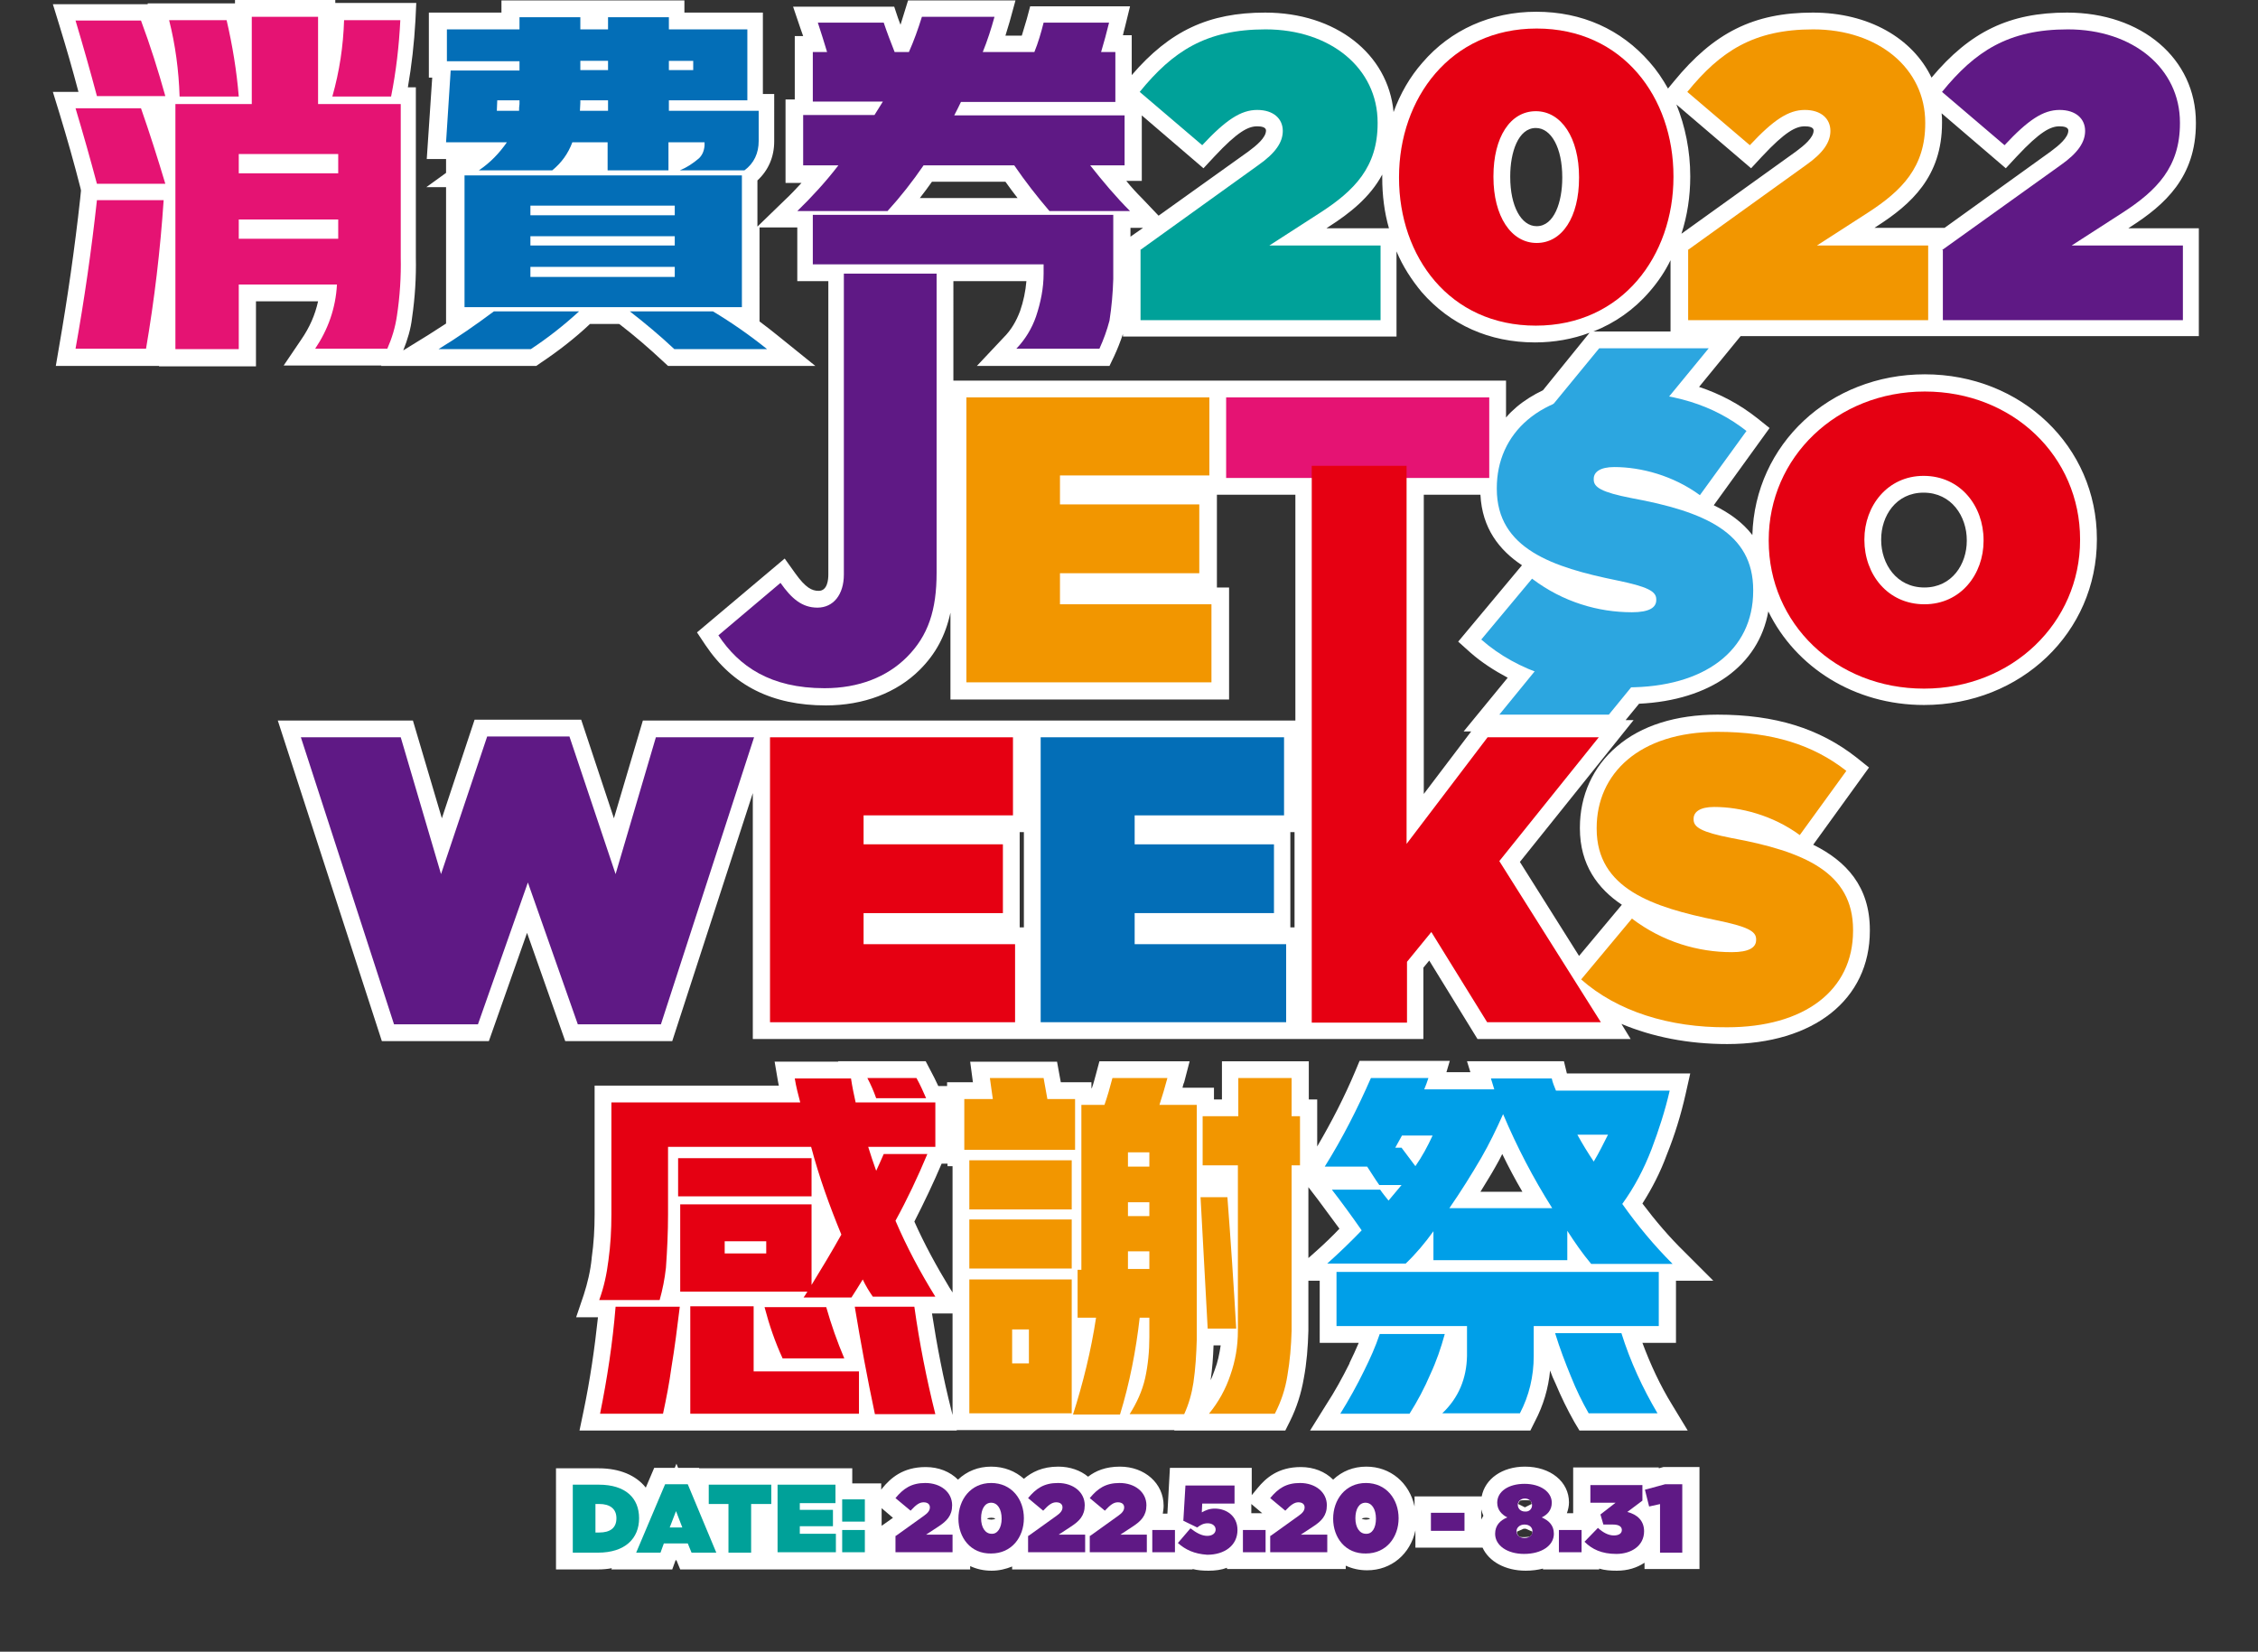
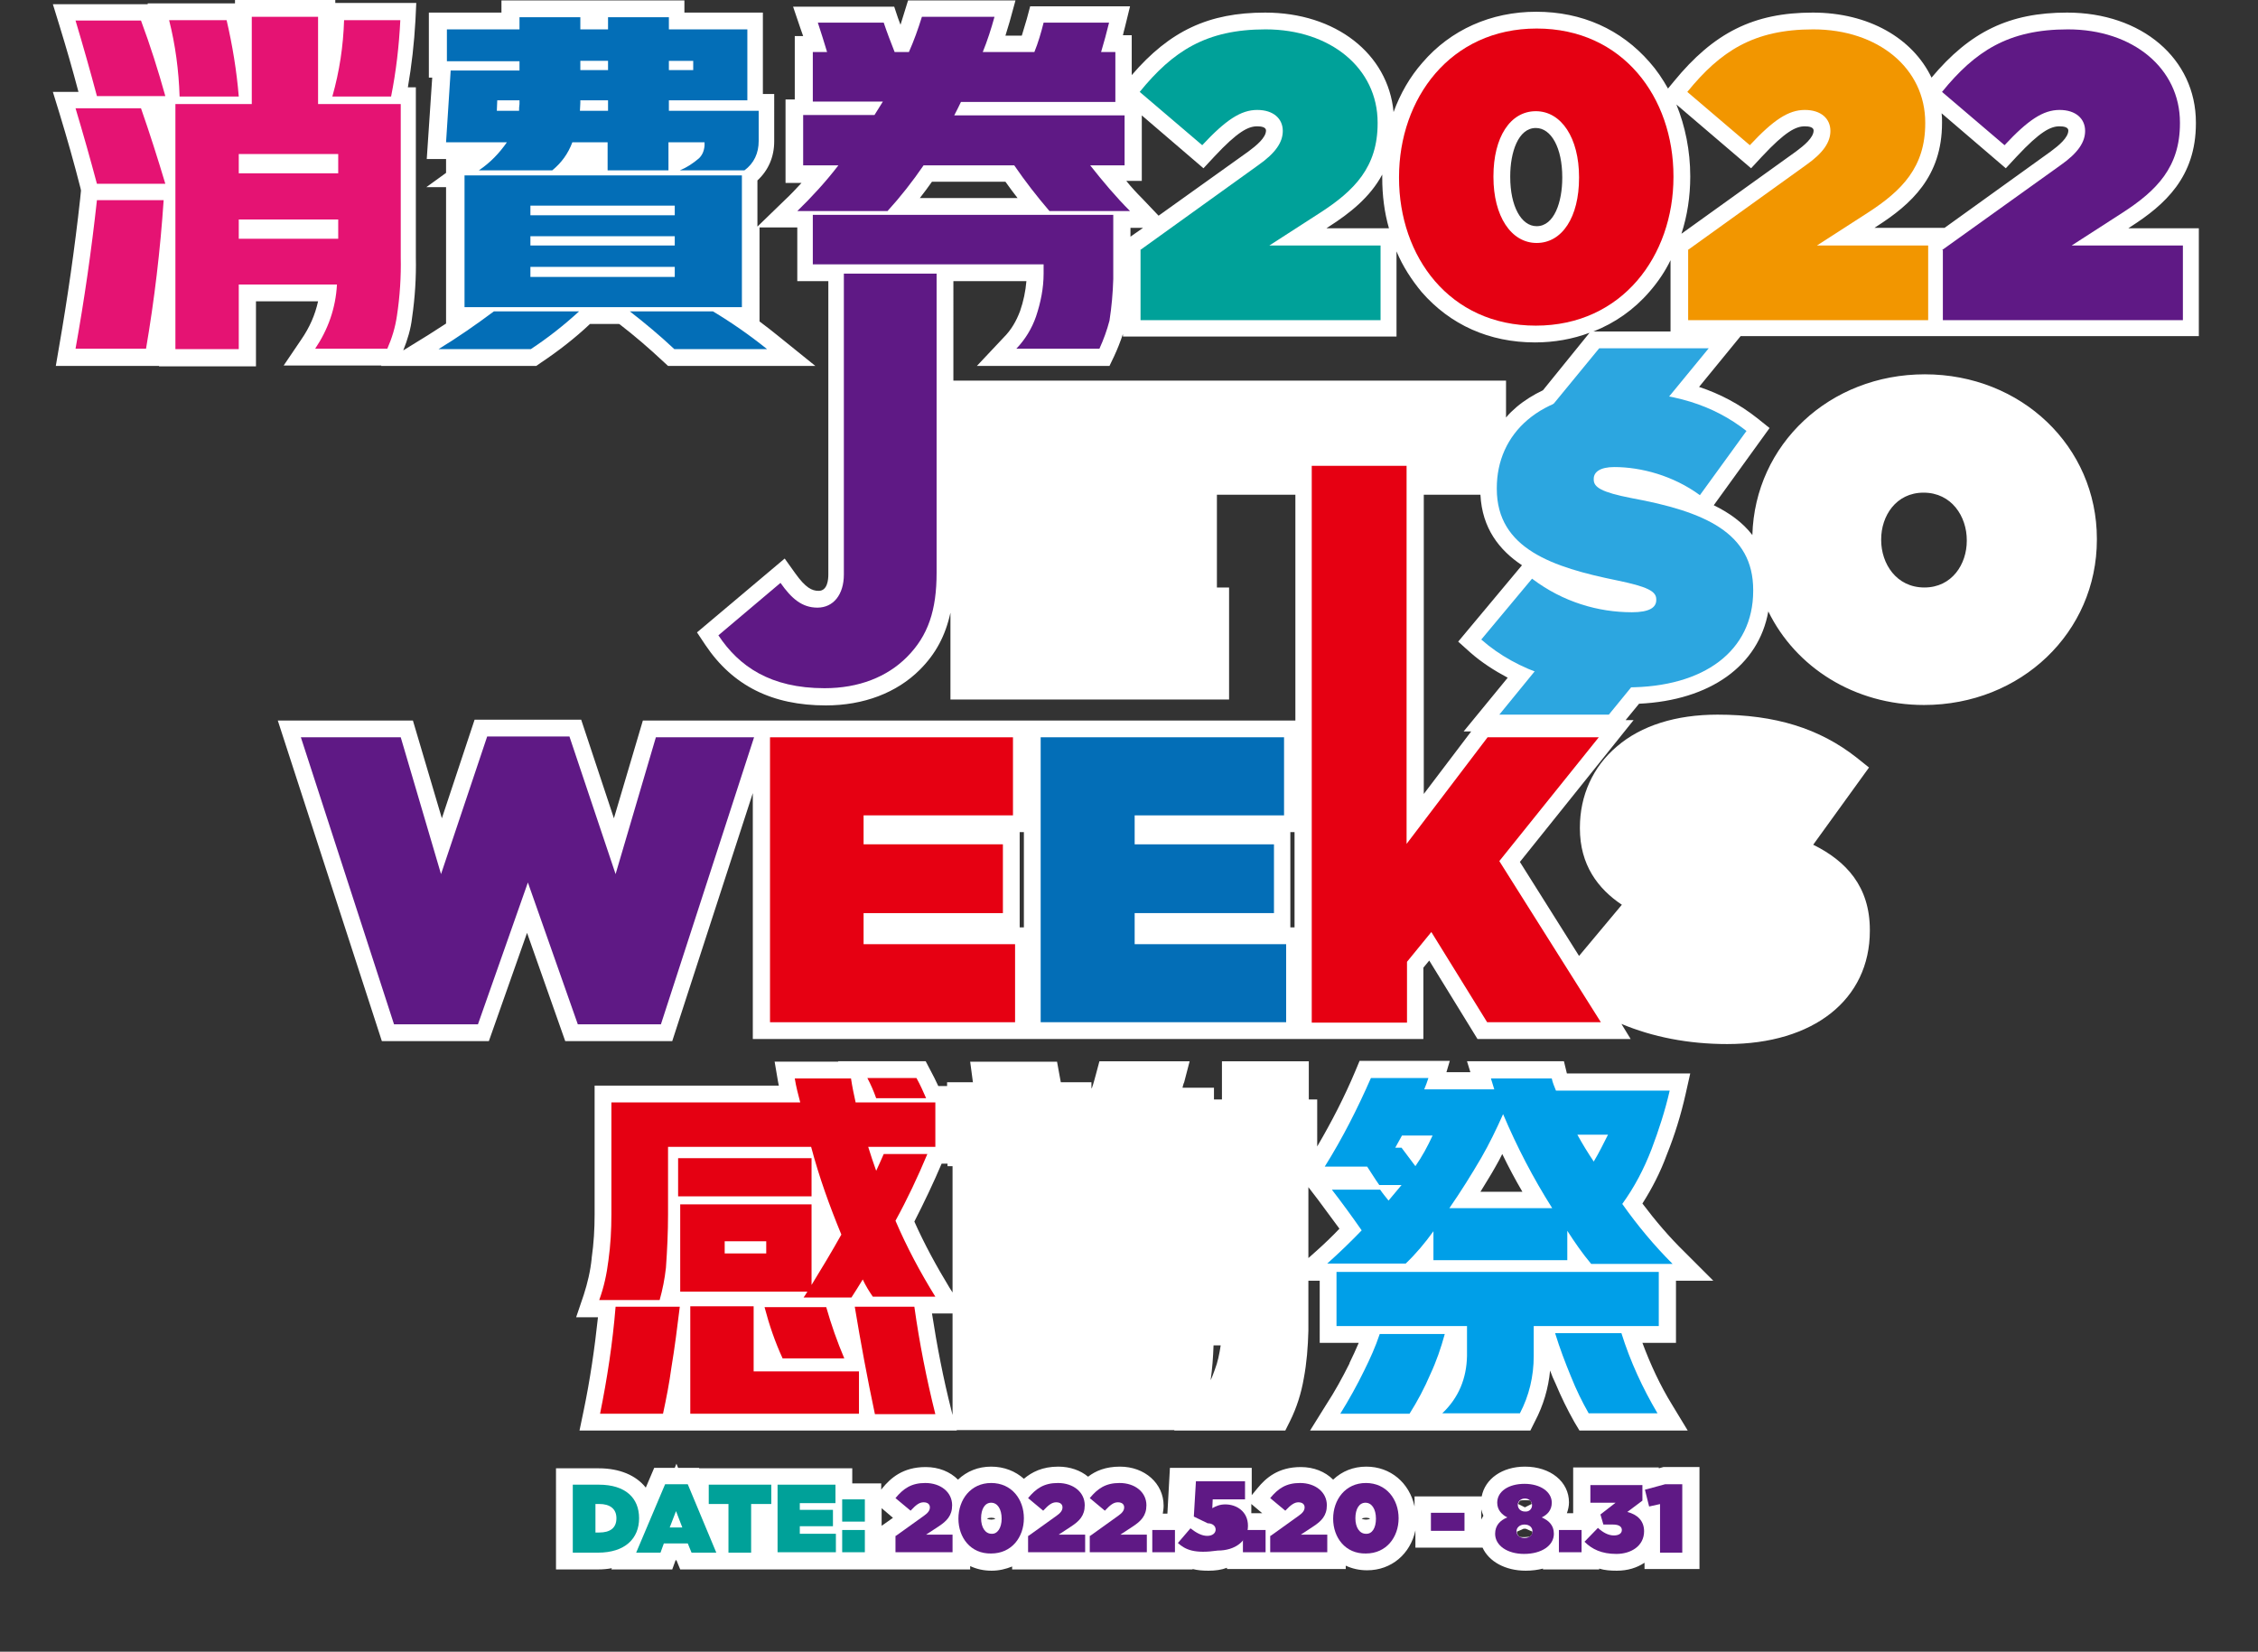
<svg xmlns="http://www.w3.org/2000/svg" version="1.1" id="圖層_2" x="0px" y="0px" viewBox="0 0 538.1 393.6" style="enable-background:new 0 0 538.1 393.6;" xml:space="preserve">
  <rect x="0" y="0" width="538.1" height="393.6" fill="#333333" stroke="none" />
  <style type="text/css">
	.st0{fill:#FFFFFF;}
	.st1{fill:#E50012;}
	.st2{fill:#F29600;}
	.st3{fill:#009FE8;}
	.st4{fill:#5F1985;}
	.st5{fill:#E51373;}
	.st6{fill:#2CA6E0;}
	.st7{fill:#E60012;}
	.st8{fill:#036EB7;}
	.st9{fill:#00A199;}
</style>
  <g>
    <path class="st0" d="M391.4,286.8c2.3-3.6,4.3-7.5,5.8-11.6c1.9-4.7,3.4-9.6,4.5-14.5l1.1-4.9h-29.4l-0.7-2.9h-23.1l0.8,2.6h-5.7   l0.8-2.7H324l-1,2.4c-2.6,6.2-5.7,12.2-9.1,18V262h-2v-9.1h-20.7v9.1h-1.9v-2.8h-7.5c0.1-0.4,0.2-0.9,0.4-1.3l1.3-5H262l-0.8,3   c-0.3,1.1-0.6,2.3-1,3.4h-0.1v-1.4h-7.3c-0.1-0.5-0.2-1.1-0.3-1.6l-0.6-3.3h-20.7l0.6,4.5c0,0.1,0,0.3,0.1,0.4h-6.2v0.9h-2.1   c-0.6-1.3-1.2-2.5-1.9-3.8l-1.1-2.1h-20.9l0.1,0.1h-15.2l0.8,4.7c0.1,0.3,0.1,0.7,0.2,1h-43.9v30.7c0,3.5-0.2,6.9-0.7,10.4l0,0.1   c-0.3,3-1,5.9-1.9,8.7l-1.8,5.3h5.2c-0.8,7.5-1.9,15-3.4,22.2l-1,4.8H228l0-0.1h51.9l-0.1,0.1h26.5l1.1-2.2   c1.6-3.2,2.7-6.7,3.3-10.2c0.7-3.7,1-7.5,1.1-11.4v-11.9h2.7V320h9.3c-0.7,1.6-1.4,3.2-2.2,4.8l0,0.1c-1.7,3.4-3.5,6.7-5.6,9.9   l-3.8,6.1h52.5l1.1-2.2c2-3.8,3.2-7.9,3.6-12.1c0.4,1.1,0.8,2.1,1.3,3.1c1.3,3.1,2.8,6.2,4.5,9.2l1.2,2h25.8l-3.7-6.1   c-2.9-4.7-5.2-9.7-7.1-14.8h8v-14.8h8.9l-6.8-6.8C397.8,294.8,394.5,290.9,391.4,286.8z M352.8,284c1.2-2,2.5-4,3.6-6l0,0   c0.6-1,1.1-2,1.6-3c1.5,3.1,3.1,6.1,4.8,9H352.8z M289.2,320.6h1.7c-0.3,2-0.7,4-1.4,5.8c-0.3,0.8-0.6,1.7-1,2.5   C288.9,326.2,289.1,323.4,289.2,320.6z M224.4,277.3h1.4v0.6h1.2V308l-0.7-1.1c-3.1-5.1-6-10.4-8.4-15.8   C220.2,286.6,222.4,282,224.4,277.3z M226.7,336c-1.9-7.5-3.4-15.2-4.6-23h4.9v24.2L226.7,336z M313.6,298.2l-1.8,1.6v-16.9l2.3,3   c1.7,2.3,3.4,4.6,5.1,6.9C317.4,294.7,315.5,296.5,313.6,298.2z" />
    <path class="st0" d="M458.8,80.1h4.6h60.6V54.4h-16.8l0.6-0.4c8.1-5.2,15.5-11.8,15.5-24.6v-0.2c0-15.2-12.9-26.2-30.7-26.2   c-13.7,0-23.1,4.5-32.3,15.5c-4.5-9.4-15-15.5-28.3-15.5c-14.1,0-23.6,4.8-33.1,16.4l-1.4,1.7c-1.3-2.3-2.7-4.4-4.4-6.3   c-6.8-7.8-16.1-12-27-12c-10.8,0-20.4,4.3-27.1,12.1c-3,3.4-5.3,7.4-6.9,11.8c-1.3-13.9-13.8-23.7-30.6-23.7   c-13.4,0-22.7,4.3-31.8,14.9V8.4h-2.1c0.2-0.7,0.3-1.4,0.5-2l1.2-4.9h-23.8l-0.8,3c-0.4,1.4-0.8,2.7-1.2,4h-3.9   c0.3-1.1,0.7-2.2,1-3.3l1.4-5.1h-25.6l-0.9,2.9c-0.3,1-0.6,1.9-0.9,2.9c-0.2-0.5-0.4-1.1-0.6-1.6l-0.9-2.7h-24.1l1.8,5.3   c0.2,0.6,0.4,1.1,0.6,1.7h-2v15.1h-2.2v19.9h3.8c-1.3,1.4-2.6,2.8-4,4.1l-6.5,6.3V43c2.6-2.4,4-5.6,4-9.3V22.4h-2.7V3h-18.7V0.1   h-43.6V3h-17.3v15.5h0.8l-1.3,19.4h4.6v3.3l-4.7,3.4h4.7v32.5c-1.4,0.9-2.8,1.8-4.2,2.7l-6,3.7c1-2.5,1.8-5.1,2.1-7.8   c0.7-4.8,1-9.6,0.9-14.4V20.8h-1.9c0.9-5.2,1.5-10.5,1.8-15.9l0.2-4.2H79.9V0H56v0.8H35.2l0,0.2H12.6l1.6,5.2   c1.6,5.2,3.1,10.4,4.5,15.7h-6.1l1.6,5.2c1.8,5.9,3.5,11.9,5,17.8l0.1,0.5l-0.2,2c-1.3,11.8-3,23.6-5,35.1l-0.8,4.7h24.6v0.1h23.1   V71.8h14.8c-0.7,3.2-2,6.2-4,9.1l-4.2,6.2h23.3l-0.1,0.1h37l1-0.7c4.2-2.8,8.2-5.9,11.8-9.3h6.9l0.2,0.1c3.5,2.7,7,5.7,10.3,8.8   l1.2,1.1h35.1l-8.8-7.1c-1.5-1.2-3-2.4-4.5-3.5V54.2h9V67h7.4v69.9c0,1.2-0.2,3.9-2.3,3.9c-1.6,0-3.1-0.7-5.6-4.2l-2.5-3.5   l-20.9,17.6l2,3c6.5,9.7,15.9,14.4,28.7,14.4c9,0,16.9-3,22.4-8.5c3.8-3.8,6.1-8.1,7.3-13.6v20.7h66.4V140h-2.9v-22.1h18.7v53.8   h-63.1H244h-58.9h-5.6h-26.3l-6.9,23.3l-7.8-23.5h-25.4l-7.8,23.5l-6.9-23.3H66.2L91,248.1h25.5l9.1-25.8l9.1,25.8h25.5l19.2-59.1   v58.6H244h1.9h62.6h1.9h28.8v-17l1.4-1.7l11.5,18.7h36.5l-2.2-3.6c7.4,3.1,15.9,4.8,25.2,4.8c20.6,0,34-10.6,34-27v-0.2   c0-10.3-5.6-16.4-13.5-20.3l13.3-18.4l-3-2.4c-8.8-6.9-19.3-10.2-33.1-10.2c-9.9,0-18.2,2.6-24,7.6c-5.7,4.8-8.8,11.7-8.8,19.3v0.2   c0,8.7,4.3,14.4,10,18.2l-10.2,12.2l-14.1-22.4l27.1-33.8h-1.9l3.2-3.9c17-0.8,28.5-9.1,30.8-22c6.5,13.3,20.5,22.3,37.1,22.3   c23.1,0,41.2-17.3,41.2-39.4v-0.2c0-22-18-39.2-41-39.2c-22.7,0-40.5,16.7-41.1,38.3c-2.3-3-5.5-5.3-9.2-7.1l13.3-18.4l-3-2.4   c-4.2-3.3-8.7-5.7-13.8-7.4l9.9-12.1H458.8z M288.2,90.7h-61V67h17.4c-0.2,2.4-0.7,4.8-1.5,7.1c-0.9,2.4-2.1,4.5-3.9,6.3l-6.4,6.8   h31.6l1.1-2.3c0.8-1.7,1.5-3.5,2.1-5.3v0.6h65.2V59.9c1.5,3.6,3.6,6.8,6,9.7c6.8,7.8,16.1,12,27,12c4.6,0,9-0.8,13-2.3L367.7,93   c-2.3,1.1-4.4,2.4-6.3,4c-0.9,0.8-1.8,1.6-2.5,2.5v-8.8h-66.7H288.2z M222.1,43.3h17.5c0.9,1.3,1.9,2.6,2.9,3.9h-23.3   C220.2,45.9,221.2,44.6,222.1,43.3z M269.4,56.4v-2.1h3L269.4,56.4z M286.8,40.1l2.6-2.8c5.6-6,8.1-7.2,10.2-7.2c1,0,2.1,0.2,2.1,1   c0,1.7-2.3,3.6-4.2,5l-21.4,15.3l-3.9-4.1c-1.3-1.3-2.6-2.7-3.8-4.2h3.7V27.5L286.8,40.1z M372.3,42.4c0,5.7-1.9,11.5-6.1,11.5   c-3.7,0-6.3-4.8-6.3-11.7V42c0-5.7,1.9-11.5,6.1-11.5c3.7,0,6.3,4.8,6.3,11.7V42.4z M339.3,189.2v-71.3h13.5   c0.4,8,4.5,13.2,9.9,16.8l-15.2,18.2l2.9,2.6c2.6,2.3,5.7,4.3,8.9,6l-10.5,12.8h1.8L339.3,189.2z M379.7,79c5.1-2,9.7-5.2,13.4-9.5   c2-2.3,3.7-4.8,5-7.5v17H379.7z M478,40.1l2.6-2.8c5.6-6,8.1-7.2,10.2-7.2c1,0,2.1,0.2,2.1,1c0,1.7-2.3,3.6-4.2,5l-25.3,18.2h-16.7   l0.6-0.4c8.1-5.2,15.5-11.8,15.5-24.6v-0.2c0-0.7,0-1.4-0.1-2.1L478,40.1z M417.3,40.1l2.6-2.8c5.6-6,8.1-7.2,10.2-7.2   c1,0,2.1,0.2,2.1,1c0,1.7-2.3,3.6-4.2,5l-27.3,19.6c1.4-4.3,2.1-8.9,2.1-13.6V42c0-6.1-1.2-11.9-3.3-17.1L417.3,40.1z M331,54.4   h-14.9l0.6-0.4c5-3.2,9.8-7,12.7-12.4c0,0.2,0,0.4,0,0.6v0.2C329.4,46.5,329.9,50.6,331,54.4z M243,221v-22.7h1V221H243z    M307.5,221v-22.7h1V221H307.5z M468.7,128.9c0,5.5-3.5,11.1-10.1,11.1c-6.7,0-10.3-5.7-10.3-11.3v-0.2c0-5.5,3.5-11.1,10.1-11.1   c6.7,0,10.3,5.7,10.3,11.3V128.9z" />
    <path class="st0" d="M395.3,349.9v-0.2h-20.4v10.9h-1.5c0.3-0.8,0.5-1.7,0.5-2.6c0-4.9-4.4-8.5-10.5-8.5c-5.4,0-9.5,2.9-10.3,7.1   h-16v2.4c-1.2-5.6-5.7-9.5-11.5-9.5c-3.1,0-5.8,1.1-7.9,3.1c-1.9-1.9-4.6-3-7.7-3c-5.5,0-8.4,2.7-10.3,5l-1.4,1.7v-6.5h-19.5   l-0.6,10.9h-1.1c0.1-0.6,0.2-1.2,0.2-1.9c0-5.3-4.5-9.3-10.4-9.3c-3.4,0-5.8,1-7.6,2.4c-1.8-1.5-4.3-2.4-7.1-2.4   c-3.8,0-6.3,1.3-8.2,2.9c-2-1.8-4.7-2.9-7.8-2.9c-3.1,0-5.8,1.1-7.9,3.1c-1.9-1.9-4.6-3-7.7-3c-5.5,0-8.4,2.7-10.3,5l-0.3,0.4v-1.5   h-6.9v-3.6h-15.3h-6.5h-14.7l0-0.1h-5l-0.4-1l-0.4,1h-4.9l-2,4.7c-2.3-2.9-6.2-4.6-11.2-4.6h-10.2V374h10c1.2,0,2.3-0.1,3.3-0.3   l-0.1,0.3h14.5l0.8-2.2h0.2l0.9,2.2h7.6h7h4.6h1.8h13.6h6.5h6.3h0.6h21.1v-0.8c1.5,0.7,3.2,1.1,5.1,1.1c1.8,0,3.4-0.4,4.9-1v0.7   h14.7h7h7.9h6.8h6.6v-0.1c1.2,0.3,2.4,0.4,3.8,0.4c1.6,0,3.1-0.2,4.4-0.7v0.3h6.6h6.8h14.9v-0.8c1.5,0.7,3.2,1.1,5.1,1.1   c5.8,0,10.3-3.9,11.5-9.5v4.1h16v0c1.5,3.3,5.4,5.5,10.3,5.5c1.5,0,2.9-0.2,4.1-0.5v0.2h13.4v-0.2c1.3,0.4,2.7,0.5,4.2,0.5   c2.6,0,4.8-0.7,6.6-1.9v1.5H405v-24.3h-8.6L395.3,349.9z M326.5,361.9c-0.5,0.3-1.4,0.3-2,0C325.1,361.6,326,361.6,326.5,361.9z    M300.8,360.6h-2.6v-2.2L300.8,360.6z M237.2,361.9c-0.5,0.3-1.4,0.3-2,0C235.8,361.6,236.7,361.6,237.2,361.9z M210.1,363.6v-4.2   l2.7,2.3L210.1,363.6z M353,362.1v-2.4c0.1,0.5,0.3,1,0.5,1.5C353.3,361.5,353.2,361.8,353,362.1z M365,358.4l-1.6,0.8l-1.6-0.8   c0.1-0.3,0.2-0.6,0.5-0.8c0.3-0.1,0.7-0.1,1.2-0.1c0.5,0,0.9,0,1.2,0.1C364.8,357.8,365,358.1,365,358.4z M361.5,365l1.6-0.7   c0.2,0,0.3,0,0.5,0l1.6,0.7c0,0.5-0.2,0.9-0.7,1.2c-0.3,0-0.7,0.1-1.2,0.1c-0.5,0-0.9,0-1.2-0.1C361.7,365.9,361.5,365.4,361.5,365   z" />
  </g>
  <g>
    <g>
      <g>
        <path class="st1" d="M145,300.3c0.5-3.6,0.7-7.2,0.7-10.9v-26.7h45c-0.5-1.9-1-3.8-1.3-5.7h13.4c0.3,2,0.7,3.9,1.1,5.7h19v10.6     h-16c0.6,1.9,1.2,3.8,1.9,5.7c0.6-1.3,1.2-2.6,1.8-4H221c-2.3,5.5-4.8,10.8-7.6,15.9c2.7,6.3,5.9,12.3,9.5,18.1H208     c-0.9-1.3-1.7-2.6-2.4-4.1c-0.9,1.5-1.8,2.9-2.7,4.3h-11.4c0.3-0.4,0.6-0.9,0.9-1.4h-30.3V287h31.3v19.2c2.4-3.9,4.8-7.9,7.1-12     c-2.8-6.8-5.3-13.7-7.2-20.9h-34.1v16.1c0,4.2-0.2,8.5-0.5,12.7c-0.3,2.7-0.8,5.2-1.5,7.7h-14.4     C143.9,306.8,144.6,303.6,145,300.3z M146.7,311.4H162c-0.6,4.9-1.2,9.7-2,14.5c-0.5,3.7-1.2,7.3-2,11H143     C144.7,328.5,146,320,146.7,311.4z M193.4,276v9.1h-31.8V276H193.4z M164.5,336.9v-25.6h15.1v15.5h25.1v10.1H164.5z M172.7,298.7     h9.9v-2.9h-9.9V298.7z M182.2,311.5h14.7c1.2,4.2,2.6,8.2,4.3,12.2h-14.7C184.7,319.8,183.3,315.7,182.2,311.5z M203.7,311.4     h14.2c1.2,8.6,2.9,17.2,5,25.6h-14.4C206.7,328.5,205.1,319.9,203.7,311.4z M206.7,256.9h11.7c0.9,1.6,1.6,3.2,2.3,4.8h-11.9     C208.2,260,207.5,258.4,206.7,256.9z" />
-         <path class="st2" d="M236.6,261.9c-0.2-1.6-0.5-3.3-0.7-5h12.8c0.3,1.7,0.6,3.3,0.9,5h6.6v12.1h-26.4v-12.1H236.6z M255.4,276.5     v11.7H231v-11.7H255.4z M255.4,290.6v11.7H231v-11.7H255.4z M255.4,304.9v31.9H231v-31.9H255.4z M241.2,324.9h4v-8.1h-4V324.9z      M257.7,302.4v-39.1h5.5c0.7-2,1.3-4.1,1.9-6.4h13.1c-0.6,2.2-1.2,4.3-1.9,6.4h8.9v55.9c-0.1,3.5-0.3,6.9-0.8,10.3     c-0.4,2.6-1.1,5.1-2.2,7.5h-13c1.7-2.7,3-5.5,3.7-8.6c0.7-3.2,1-6.5,1-9.8v-4.6h-2.3c-0.9,7.9-2.4,15.6-4.7,23.1h-11.2     c2.4-7.5,4.3-15.2,5.5-23.1h-4.4v-11.4H257.7z M268.8,278h5.1v-3.4h-5.1V278z M268.8,289.8h5.1v-3.3h-5.1V289.8z M268.8,302.4     h5.1v-4.2h-5.1V302.4z M286.1,285.3h6.4c0.8,10.4,1.5,20.9,2.1,31.3h-6.8C287.2,306.1,286.7,295.7,286.1,285.3z M295.1,266v-9.1     h12.7v9.1h2v11.7h-2v39.4c-0.1,3.7-0.4,7.2-1,10.7c-0.5,3.2-1.5,6.2-3,9.1h-15.7c2.3-2.8,4-5.9,5.1-9.2c1.2-3.4,1.8-6.9,1.8-10.6     v-39.4h-8.4V266H295.1z" />
        <path class="st3" d="M373.5,293.3v7h-31.9v-6.9c-2,2.8-4.2,5.4-6.6,7.7h-18.7c2.8-2.5,5.5-5.1,8.2-7.9c-2.3-3.3-4.7-6.6-7.1-9.7     h11.5c0.6,0.9,1.3,1.7,2,2.6l3.1-3.7h-5.3c-1-1.4-1.9-2.9-2.9-4.4h-10.1c4.2-6.7,7.8-13.8,11-21.1h13.7c-0.3,0.9-0.6,1.8-1,2.7     h16.7l-0.8-2.6h14.5c0.2,1,0.6,1.9,1,2.9h27.1c-1.1,4.8-2.6,9.4-4.3,13.9c-1.8,4.7-4.1,9.1-7,13.1c3.6,5.1,7.6,9.9,12,14.3h-19.4     C377.1,298.7,375.3,296.1,373.5,293.3z M349.6,323.1V316h-31.1v-12.9h76.8V316h-29.8v7.1c0,4.9-1.1,9.5-3.3,13.7h-18.5     C347.6,333.1,349.5,328.5,349.6,323.1z M325.1,326.6c1.4-2.8,2.7-5.7,3.7-8.7h15.5c-0.9,3.3-2,6.5-3.4,9.5     c-1.4,3.3-3.1,6.5-5,9.5h-16.5C321.5,333.5,323.4,330.1,325.1,326.6z M334.1,270.6l-1.6,2.9h1.5c1.1,1.5,2.2,2.9,3.3,4.4     c1.6-2.3,2.9-4.7,4.1-7.3H334.1z M353,275.9c-2.4,4.1-4.9,8.1-7.6,12h24.5c-4.5-7.1-8.4-14.6-11.7-22.4     C356.6,269.1,354.9,272.6,353,275.9z M374.4,328.1c-1.4-3.4-2.7-6.8-3.8-10.4h15.8c2.1,6.7,5,13,8.6,19.1h-16.4     C377,334,375.6,331.1,374.4,328.1z M379.8,276.8c1.2-2,2.3-4.2,3.4-6.4h-7.3C377.1,272.6,378.4,274.7,379.8,276.8z" />
      </g>
    </g>
    <path class="st4" d="M171.2,151.4l14.8-12.5c2.6,3.7,5.1,5.9,8.8,5.9c3.8,0,6.3-3.1,6.3-7.9V65.2h22.1v71.3c0,8.9-2,15-7.1,20.1   c-4.7,4.7-11.4,7.4-19.6,7.4C183.6,164,176.1,158.8,171.2,151.4z" />
-     <path class="st2" d="M230.3,94.7h57.9v18.6h-35.6v6.9h33.2v16.4h-33.2v7.4h36.1v18.6h-58.4V94.7z" />
-     <path class="st5" d="M292.2,113.9V94.7h62.7v19.2H292.2z" />
    <path class="st6" d="M353,152.4l12.1-14.5c7.4,5.6,15.8,8,23.8,8c4.1,0,5.8-1.1,5.8-2.9v-0.2c0-1.9-2.1-3-9.4-4.5   c-15.2-3.1-28.6-7.5-28.6-21.8v-0.2c0-12.9,10.1-22.9,28.8-22.9c13.1,0,22.8,3.1,30.7,9.3l-11.1,15.3c-6.4-4.7-14.1-6.7-20.4-6.7   c-3.4,0-4.9,1.2-4.9,2.8v0.2c0,1.8,1.8,3,9,4.4c17.4,3.2,29,8.2,29,21.9v0.2c0,14.3-11.7,23-30,23C374,163.9,361.6,160,353,152.4z" />
-     <path class="st1" d="M421.5,128.9v-0.2c0-19.7,16.2-35.4,37.2-35.4c21,0,37,15.5,37,35.2v0.2c0,19.7-16.2,35.4-37.2,35.4   S421.5,148.6,421.5,128.9z M472.7,128.9v-0.2c0-8.1-5.5-15.3-14.3-15.3c-8.6,0-14.1,7.2-14.1,15.1v0.2c0,8.1,5.5,15.3,14.3,15.3   C467.3,144,472.7,136.8,472.7,128.9z" />
    <path class="st4" d="M71.7,175.7h23.8l9.6,32.6l11-32.8h19.6l11,32.8l9.6-32.6h23.4l-22.2,68.4h-19.8l-11.9-33.8l-11.9,33.8H93.9   L71.7,175.7z" />
    <path class="st7" d="M183.5,175.7h57.9v18.6h-35.6v6.9H239v16.4h-33.2v7.4h36.1v18.6h-58.4V175.7z" />
    <path class="st8" d="M248,175.7H306v18.6h-35.6v6.9h33.2v16.4h-33.2v7.4h36.1v18.6H248V175.7z" />
    <path class="st7" d="M312.5,111h22.7v90.1l19.3-25.4H381l-23.7,29.5l24.2,38.4h-27.1l-13.3-21.5l-5.8,7.1v14.5h-22.7V111z" />
-     <path class="st2" d="M376.8,233.4l12.1-14.5c7.4,5.6,15.8,8,23.8,8c4.1,0,5.8-1.1,5.8-2.9v-0.2c0-1.9-2.1-3-9.4-4.5   c-15.2-3.1-28.6-7.5-28.6-21.8v-0.2c0-12.9,10.1-22.9,28.8-22.9c13.1,0,22.8,3.1,30.7,9.3l-11.1,15.3c-6.4-4.7-14.1-6.7-20.4-6.7   c-3.4,0-4.9,1.2-4.9,2.8v0.2c0,1.8,1.8,3,9,4.4c17.4,3.2,29,8.2,29,21.9v0.2c0,14.3-11.7,23-30,23   C397.8,244.9,385.4,241,376.8,233.4z" />
    <g>
      <path class="st9" d="M271.7,59.6l28.1-20.2c4.3-3,5.9-5.6,5.9-8.2c0-2.9-2.2-5-6.1-5c-3.9,0-7.5,2.4-13.1,8.4l-14.9-12.7    c7.9-9.7,15.8-14.9,30-14.9c15.5,0,26.7,9.3,26.7,22.2v0.2c0,10.4-5.5,16-13.7,21.3l-12.1,7.8h26.5v17.8h-57.2V59.6z" />
      <path class="st1" d="M333.4,42.4v-0.2c0-18.7,12.2-35.4,32.8-35.4c20.6,0,32.6,16.5,32.6,35.2v0.2c0,18.7-12.2,35.4-32.8,35.4    C345.4,77.6,333.4,61.1,333.4,42.4z M376.3,42.4v-0.2c0-9.3-4.2-15.7-10.3-15.7c-6.1,0-10.1,6.2-10.1,15.5v0.2    c0,9.3,4.2,15.7,10.3,15.7C372.3,57.9,376.3,51.7,376.3,42.4z" />
      <path class="st2" d="M402.2,59.6l28.1-20.2c4.3-3,5.9-5.6,5.9-8.2c0-2.9-2.2-5-6.1-5c-3.9,0-7.5,2.4-13.1,8.4l-14.9-12.7    c7.9-9.7,15.8-14.9,30-14.9c15.5,0,26.7,9.3,26.7,22.2v0.2c0,10.4-5.5,16-13.7,21.3l-12.1,7.8h26.5v17.8h-57.2V59.6z" />
      <path class="st4" d="M462.8,59.6L491,39.4c4.3-3,5.9-5.6,5.9-8.2c0-2.9-2.2-5-6.1-5c-3.9,0-7.5,2.4-13.1,8.4l-14.9-12.7    c7.9-9.7,15.8-14.9,30-14.9c15.5,0,26.7,9.3,26.7,22.2v0.2c0,10.4-5.5,16-13.7,21.3l-12.1,7.8h26.5v17.8h-57.2V59.6z" />
    </g>
    <polygon class="st6" points="383.4,170.3 357.3,170.3 374.2,149.6 400.3,149.6  " />
    <polygon class="st6" points="390.2,103.7 364.1,103.7 381.1,83 407.2,83  " />
    <path class="st5" d="M18,4.9h15.6c2.2,5.9,4.1,11.9,5.8,18H23.1C21.5,16.9,19.8,10.9,18,4.9z M18,25.8h15.6c2.1,6,4,12,5.8,18H23.1   C21.5,37.8,19.8,31.8,18,25.8z M23.1,47.7H39c-0.8,11.9-2.2,23.7-4.2,35.4H18C20.1,71.4,21.8,59.6,23.1,47.7z M40.3,4.8H54   c1.4,6,2.4,12.1,2.9,18.2H42.8C42.6,16.8,41.8,10.7,40.3,4.8z M80.3,67.8H56.9v15.4H41.8V24.8H60V4h15.8v20.8h19.7v36.5   c0.1,4.6-0.2,9.3-0.9,13.9c-0.4,2.8-1.2,5.4-2.3,7.9H75.1C78.2,78.5,80,73.4,80.3,67.8z M56.9,41.3h23.7v-4.6H56.9V41.3z    M56.9,56.9h23.7v-4.6H56.9V56.9z M82,4.8h13.4c-0.3,6.1-1,12.2-2.2,18.2H79.2C80.9,17,81.8,11,82,4.8z" />
    <path class="st8" d="M117.7,74.2H138c-3.6,3.3-7.4,6.3-11.5,9h-22C109.1,80.4,113.4,77.4,117.7,74.2z M120.8,33.9h-14.5l1.1-17.1   h16.4v-2.2h-17.3V7h17.3V4.1h14.5V7h6.6V4.1h14.5V7h18.7v16.9h-18.7v2.5h21.4v7.2c0,2.9-1.1,5.3-3.4,7H162c1.7-0.7,3.2-1.7,4.6-2.9   c0.8-0.8,1.2-1.8,1.3-3v-0.8h-8.6v6.7h-14.5v-6.7h-8.4c-1,2.7-2.6,4.9-4.8,6.7h-17.5C116.8,38.8,119,36.5,120.8,33.9z M176.8,41.8   v31.4h-66.1V41.8H176.8z M118.4,26.4h5.3c0-0.5,0-1,0.1-1.6v-0.9h-5.3L118.4,26.4z M126.4,51.3h34.4V49h-34.4V51.3z M126.4,58.5   h34.4v-2.2h-34.4V58.5z M160.8,66v-2.4h-34.4V66H160.8z M138.2,26.4h6.7v-2.5h-6.6v0.6C138.3,25.2,138.2,25.8,138.2,26.4z    M138.3,16.7h6.6v-2.2h-6.6V16.7z M150.1,74.2h19.8c4.5,2.7,8.8,5.7,12.9,9h-22.1C157.3,80,153.7,77,150.1,74.2z M159.4,14.5v2.2   h5.8v-2.2H159.4z" />
    <path class="st4" d="M208.4,27.4l2-3.2h-16.7V12.4h3.4c-0.7-2.3-1.4-4.6-2.2-7h15.7c0.8,2.4,1.7,4.7,2.6,7h3.4   c1.2-2.7,2.2-5.5,3.1-8.4h17.3c-0.8,2.9-1.7,5.7-2.8,8.4h12.3c0.9-2.2,1.6-4.6,2.2-7h15.6c-0.6,2.4-1.2,4.7-1.9,7h3.4v11.9H229   c-0.5,1.1-1.1,2.2-1.6,3.2H268v11.9h-8.2c3,3.8,6.1,7.5,9.5,10.9h-19.2c-3-3.5-5.8-7.1-8.4-10.9h-21.6c-2.6,3.8-5.5,7.5-8.6,10.9   H190c3.5-3.4,6.8-7,9.8-10.9h-8.4V27.4H208.4z M193.7,63V51.2h71.6v15.3c-0.1,3.4-0.4,6.7-0.9,9.9c-0.6,2.3-1.4,4.5-2.4,6.7h-19.8   c2.1-2.2,3.7-4.8,4.7-7.7c1.1-3.3,1.8-6.7,1.8-10.2V63H193.7z" />
    <g>
      <path class="st9" d="M136.5,353.8h6.2c6.4,0,9.6,3.2,9.6,8v0c0,4.8-3.3,8.2-9.8,8.2h-6V353.8z M142.8,365.2c2.5,0,4.1-1,4.1-3.4v0    c0-2.3-1.6-3.4-4.1-3.4h-0.9v6.8H142.8z" />
      <path class="st9" d="M158.5,353.7h5.4l6.8,16.3h-5.9l-0.9-2.2h-5.7l-0.8,2.2h-5.8L158.5,353.7z M162.6,364l-1.5-3.9l-1.5,3.9    H162.6z" />
      <path class="st9" d="M173.7,358.4h-4.8v-4.6h14.9v4.6h-4.8V370h-5.4V358.4z" />
      <path class="st9" d="M185.3,353.8h13.8v4.4h-8.5v1.6h7.9v3.9h-7.9v1.8h8.6v4.4h-13.9V353.8z" />
      <path class="st9" d="M200.7,357.3h5.4v5.3h-5.4V357.3z M200.7,364.6h5.4v5.3h-5.4V364.6z" />
      <path class="st4" d="M213.5,366l6.7-4.8c1-0.7,1.4-1.3,1.4-2c0-0.7-0.5-1.2-1.5-1.2s-1.8,0.6-3.1,2l-3.6-3    c1.9-2.3,3.8-3.6,7.1-3.6c3.7,0,6.4,2.2,6.4,5.3v0c0,2.5-1.3,3.8-3.3,5.1l-2.9,1.9h6.3v4.2h-13.6V366z" />
      <path class="st4" d="M228.4,361.9L228.4,361.9c0-4.5,2.9-8.5,7.8-8.5c4.9,0,7.8,3.9,7.8,8.4v0c0,4.5-2.9,8.4-7.8,8.4    C231.3,370.3,228.4,366.4,228.4,361.9z M238.7,361.9L238.7,361.9c0-2.3-1-3.8-2.5-3.8c-1.5,0-2.4,1.5-2.4,3.7v0    c0,2.2,1,3.7,2.5,3.7C237.7,365.6,238.7,364.1,238.7,361.9z" />
      <path class="st4" d="M245.1,366l6.7-4.8c1-0.7,1.4-1.3,1.4-2c0-0.7-0.5-1.2-1.5-1.2s-1.8,0.6-3.1,2l-3.6-3    c1.9-2.3,3.8-3.6,7.1-3.6c3.7,0,6.4,2.2,6.4,5.3v0c0,2.5-1.3,3.8-3.3,5.1l-2.9,1.9h6.3v4.2h-13.6V366z" />
      <path class="st4" d="M259.8,366l6.7-4.8c1-0.7,1.4-1.3,1.4-2c0-0.7-0.5-1.2-1.5-1.2s-1.8,0.6-3.1,2l-3.6-3    c1.9-2.3,3.8-3.6,7.1-3.6c3.7,0,6.4,2.2,6.4,5.3v0c0,2.5-1.3,3.8-3.3,5.1l-2.9,1.9h6.3v4.2h-13.6V366z" />
      <path class="st4" d="M274.6,364.6h5.4v5.3h-5.4V364.6z" />
-       <path class="st4" d="M280.7,367.7l3-3.5c1.4,1.1,2.7,1.8,4,1.8c1.3,0,2-0.7,2-1.5v0c0-0.9-0.8-1.5-1.9-1.5c-1,0-1.7,0.4-2.5,1    l-3.3-1.6l0.5-8.4h11.7v4.3h-7.7l-0.1,2.1c0.9-0.5,1.8-0.9,3.1-0.9c2.7,0,5.4,1.7,5.4,5.1v0c0,3.7-3.1,5.9-7.2,5.9    C284.6,370.3,282.5,369.3,280.7,367.7z" />
+       <path class="st4" d="M280.7,367.7l3-3.5c1.4,1.1,2.7,1.8,4,1.8c1.3,0,2-0.7,2-1.5v0c0-0.9-0.8-1.5-1.9-1.5l-3.3-1.6l0.5-8.4h11.7v4.3h-7.7l-0.1,2.1c0.9-0.5,1.8-0.9,3.1-0.9c2.7,0,5.4,1.7,5.4,5.1v0c0,3.7-3.1,5.9-7.2,5.9    C284.6,370.3,282.5,369.3,280.7,367.7z" />
      <path class="st4" d="M296.2,364.6h5.4v5.3h-5.4V364.6z" />
      <path class="st4" d="M302.8,366l6.7-4.8c1-0.7,1.4-1.3,1.4-2c0-0.7-0.5-1.2-1.5-1.2c-0.9,0-1.8,0.6-3.1,2l-3.6-3    c1.9-2.3,3.8-3.6,7.1-3.6c3.7,0,6.4,2.2,6.4,5.3v0c0,2.5-1.3,3.8-3.3,5.1l-2.9,1.9h6.3v4.2h-13.6V366z" />
      <path class="st4" d="M317.7,361.9L317.7,361.9c0-4.5,2.9-8.5,7.8-8.5c4.9,0,7.8,3.9,7.8,8.4v0c0,4.5-2.9,8.4-7.8,8.4    C320.6,370.3,317.7,366.4,317.7,361.9z M327.9,361.9L327.9,361.9c0-2.3-1-3.8-2.5-3.8c-1.5,0-2.4,1.5-2.4,3.7v0    c0,2.2,1,3.7,2.5,3.7C327,365.6,327.9,364.1,327.9,361.9z" />
      <path class="st4" d="M341,360.5h8v4.3h-8V360.5z" />
      <path class="st4" d="M356.3,365.5L356.3,365.5c0-2,1.2-3.2,2.9-3.9c-1.2-0.6-2.4-1.7-2.4-3.5v0c0-2.7,2.7-4.5,6.5-4.5    c3.8,0,6.5,1.9,6.5,4.5v0c0,1.8-1.1,2.9-2.4,3.5c1.6,0.7,2.9,1.8,2.9,3.9v0c0,2.8-2.9,4.8-7.1,4.8    C359.2,370.3,356.3,368.3,356.3,365.5z M365.2,364.9L365.2,364.9c0-0.9-0.7-1.6-1.9-1.6c-1.1,0-1.9,0.7-1.9,1.6v0    c0,0.8,0.6,1.6,1.9,1.6C364.6,366.5,365.2,365.7,365.2,364.9z M365.1,358.7L365.1,358.7c0-0.9-0.7-1.6-1.7-1.6    c-1,0-1.7,0.7-1.7,1.5v0c0,0.9,0.7,1.6,1.7,1.6C364.4,360.3,365.1,359.6,365.1,358.7z" />
      <path class="st4" d="M371.5,364.6h5.4v5.3h-5.4V364.6z" />
      <path class="st4" d="M377.6,367.4l3.2-3.3c1.2,1.1,2.5,1.8,3.8,1.8c1.2,0,1.9-0.5,1.9-1.3v0c0-0.8-0.7-1.3-2.1-1.3h-2.3l-0.7-2.4    l3.6-2.8h-6v-4.2h12.4v3.7l-3.6,2.7c2.4,0.6,4,2.1,4,4.6v0c0,3.5-3.1,5.4-6.6,5.4C381.7,370.3,379.4,369.2,377.6,367.4z" />
      <path class="st4" d="M395.7,358.4L393,359l-1-4l4.8-1.3h4.1V370h-5.3V358.4z" />
    </g>
  </g>
</svg>